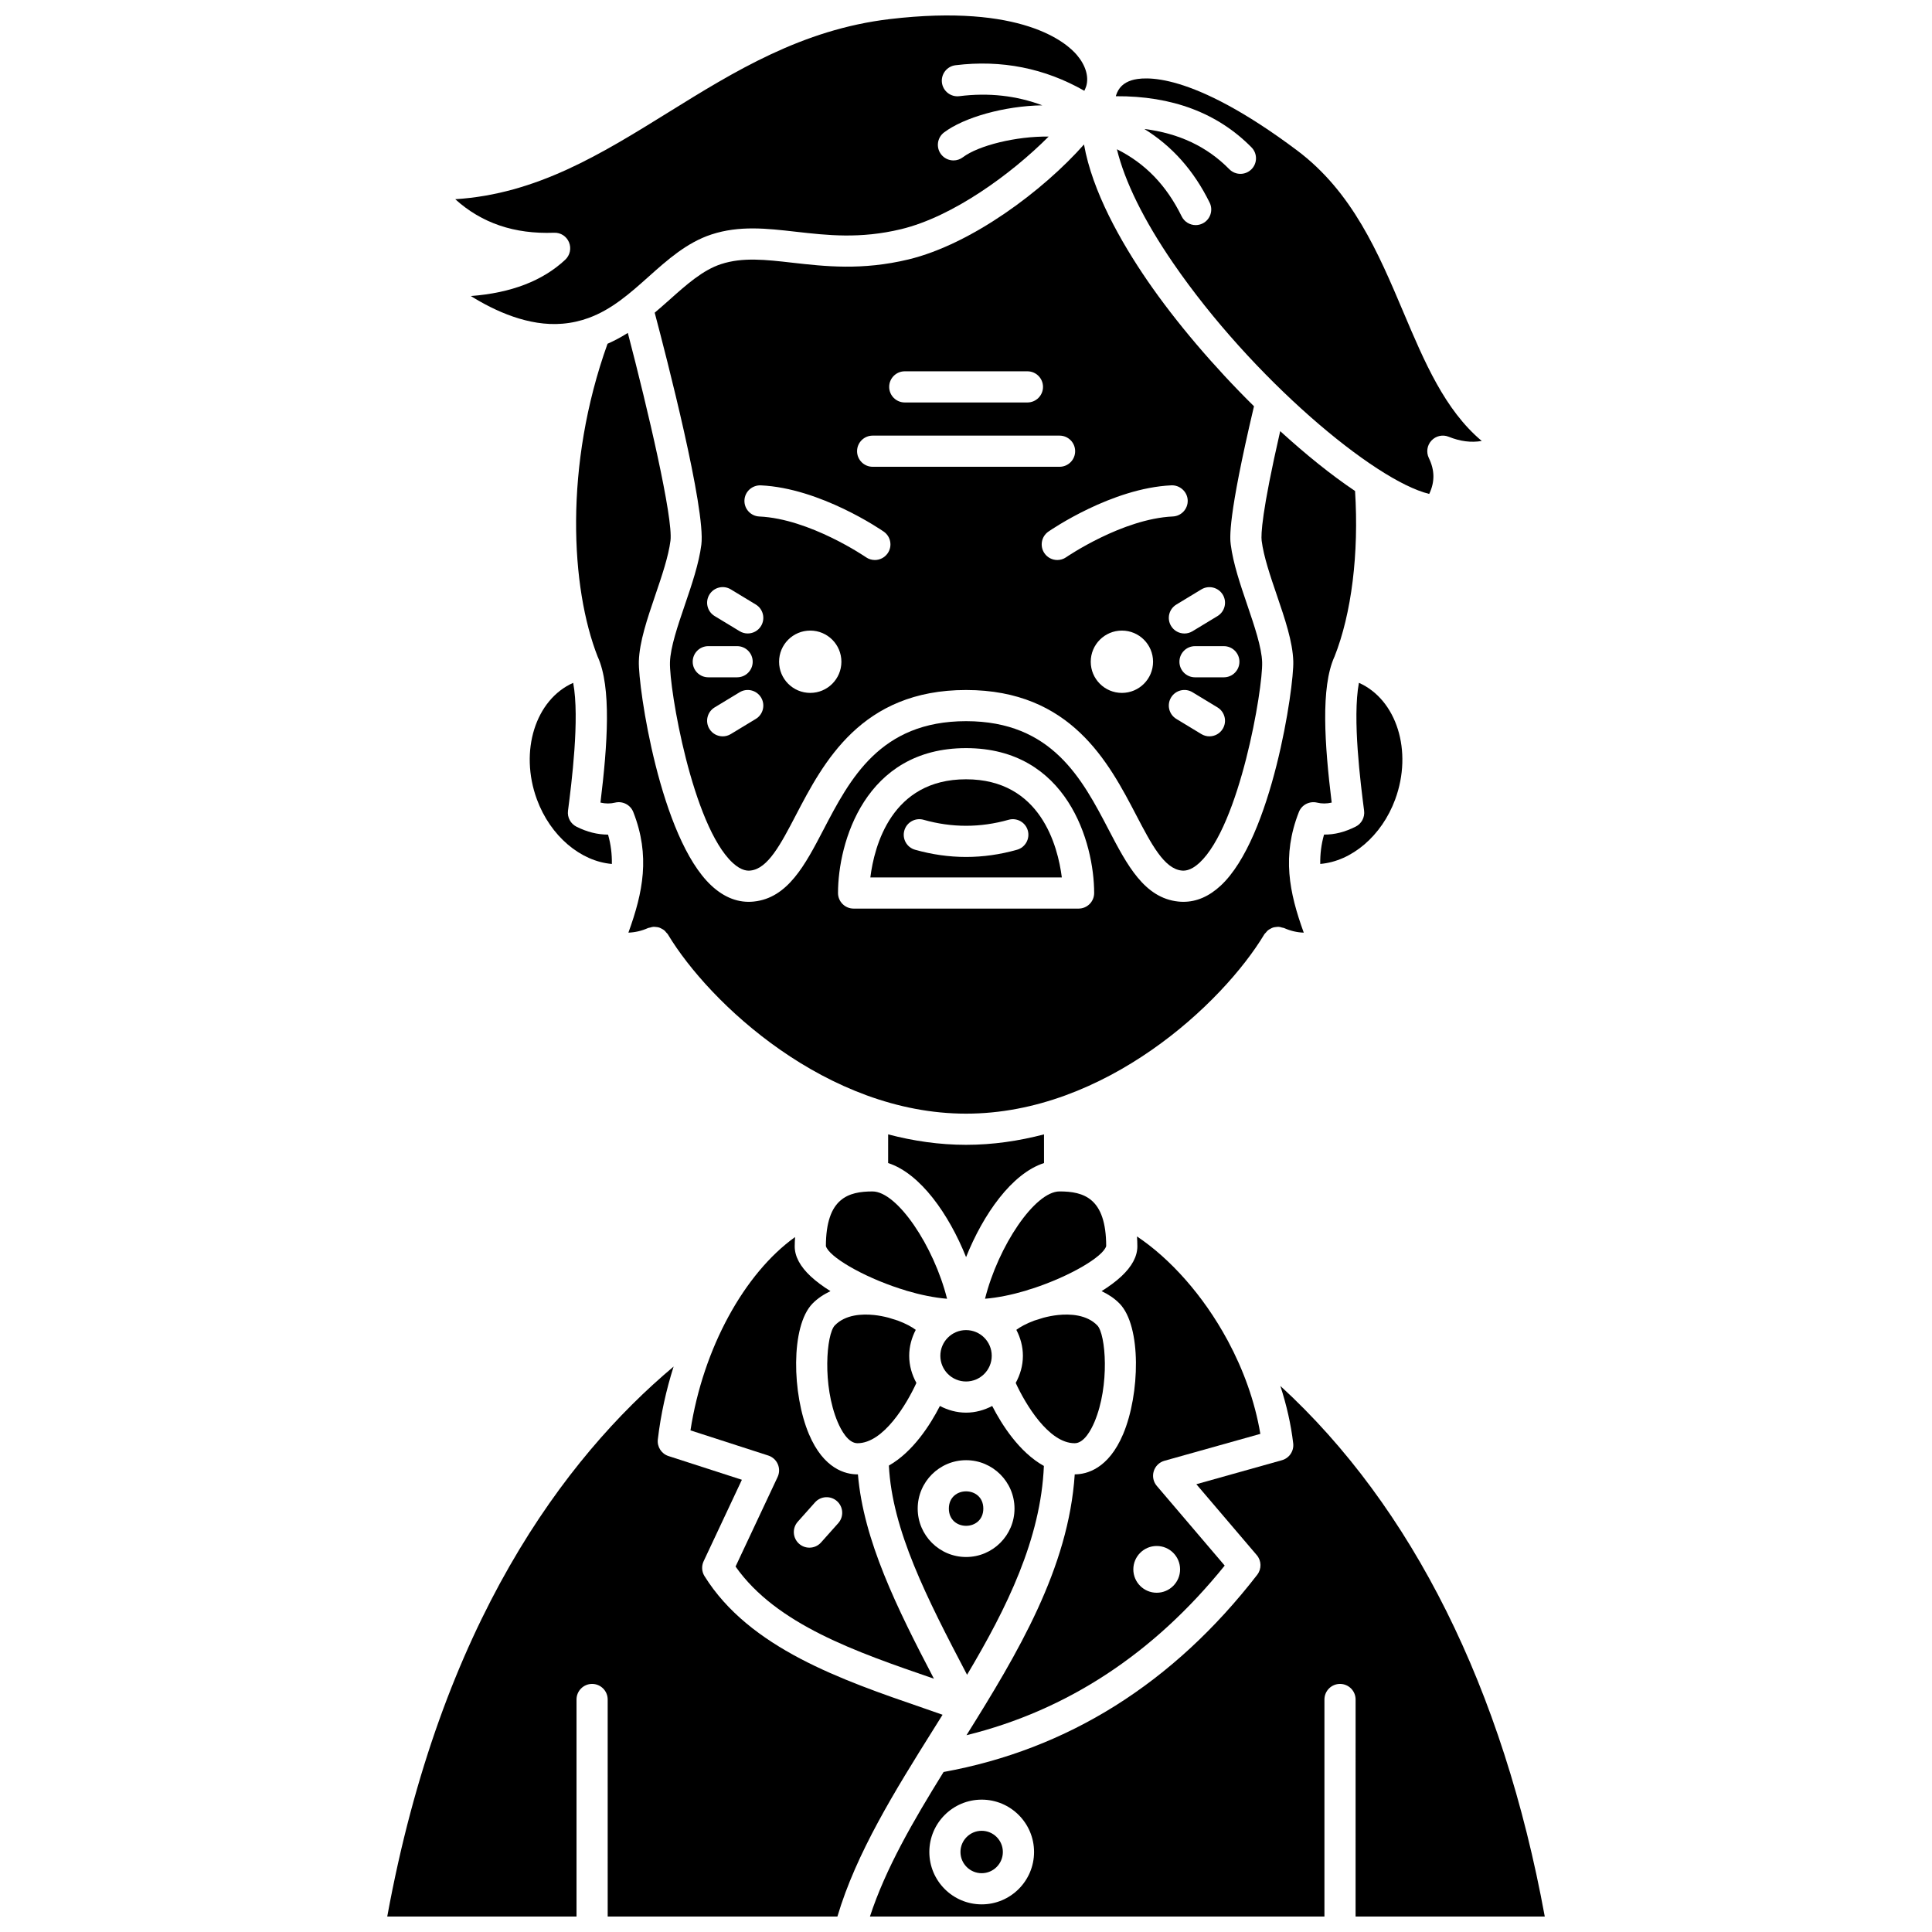
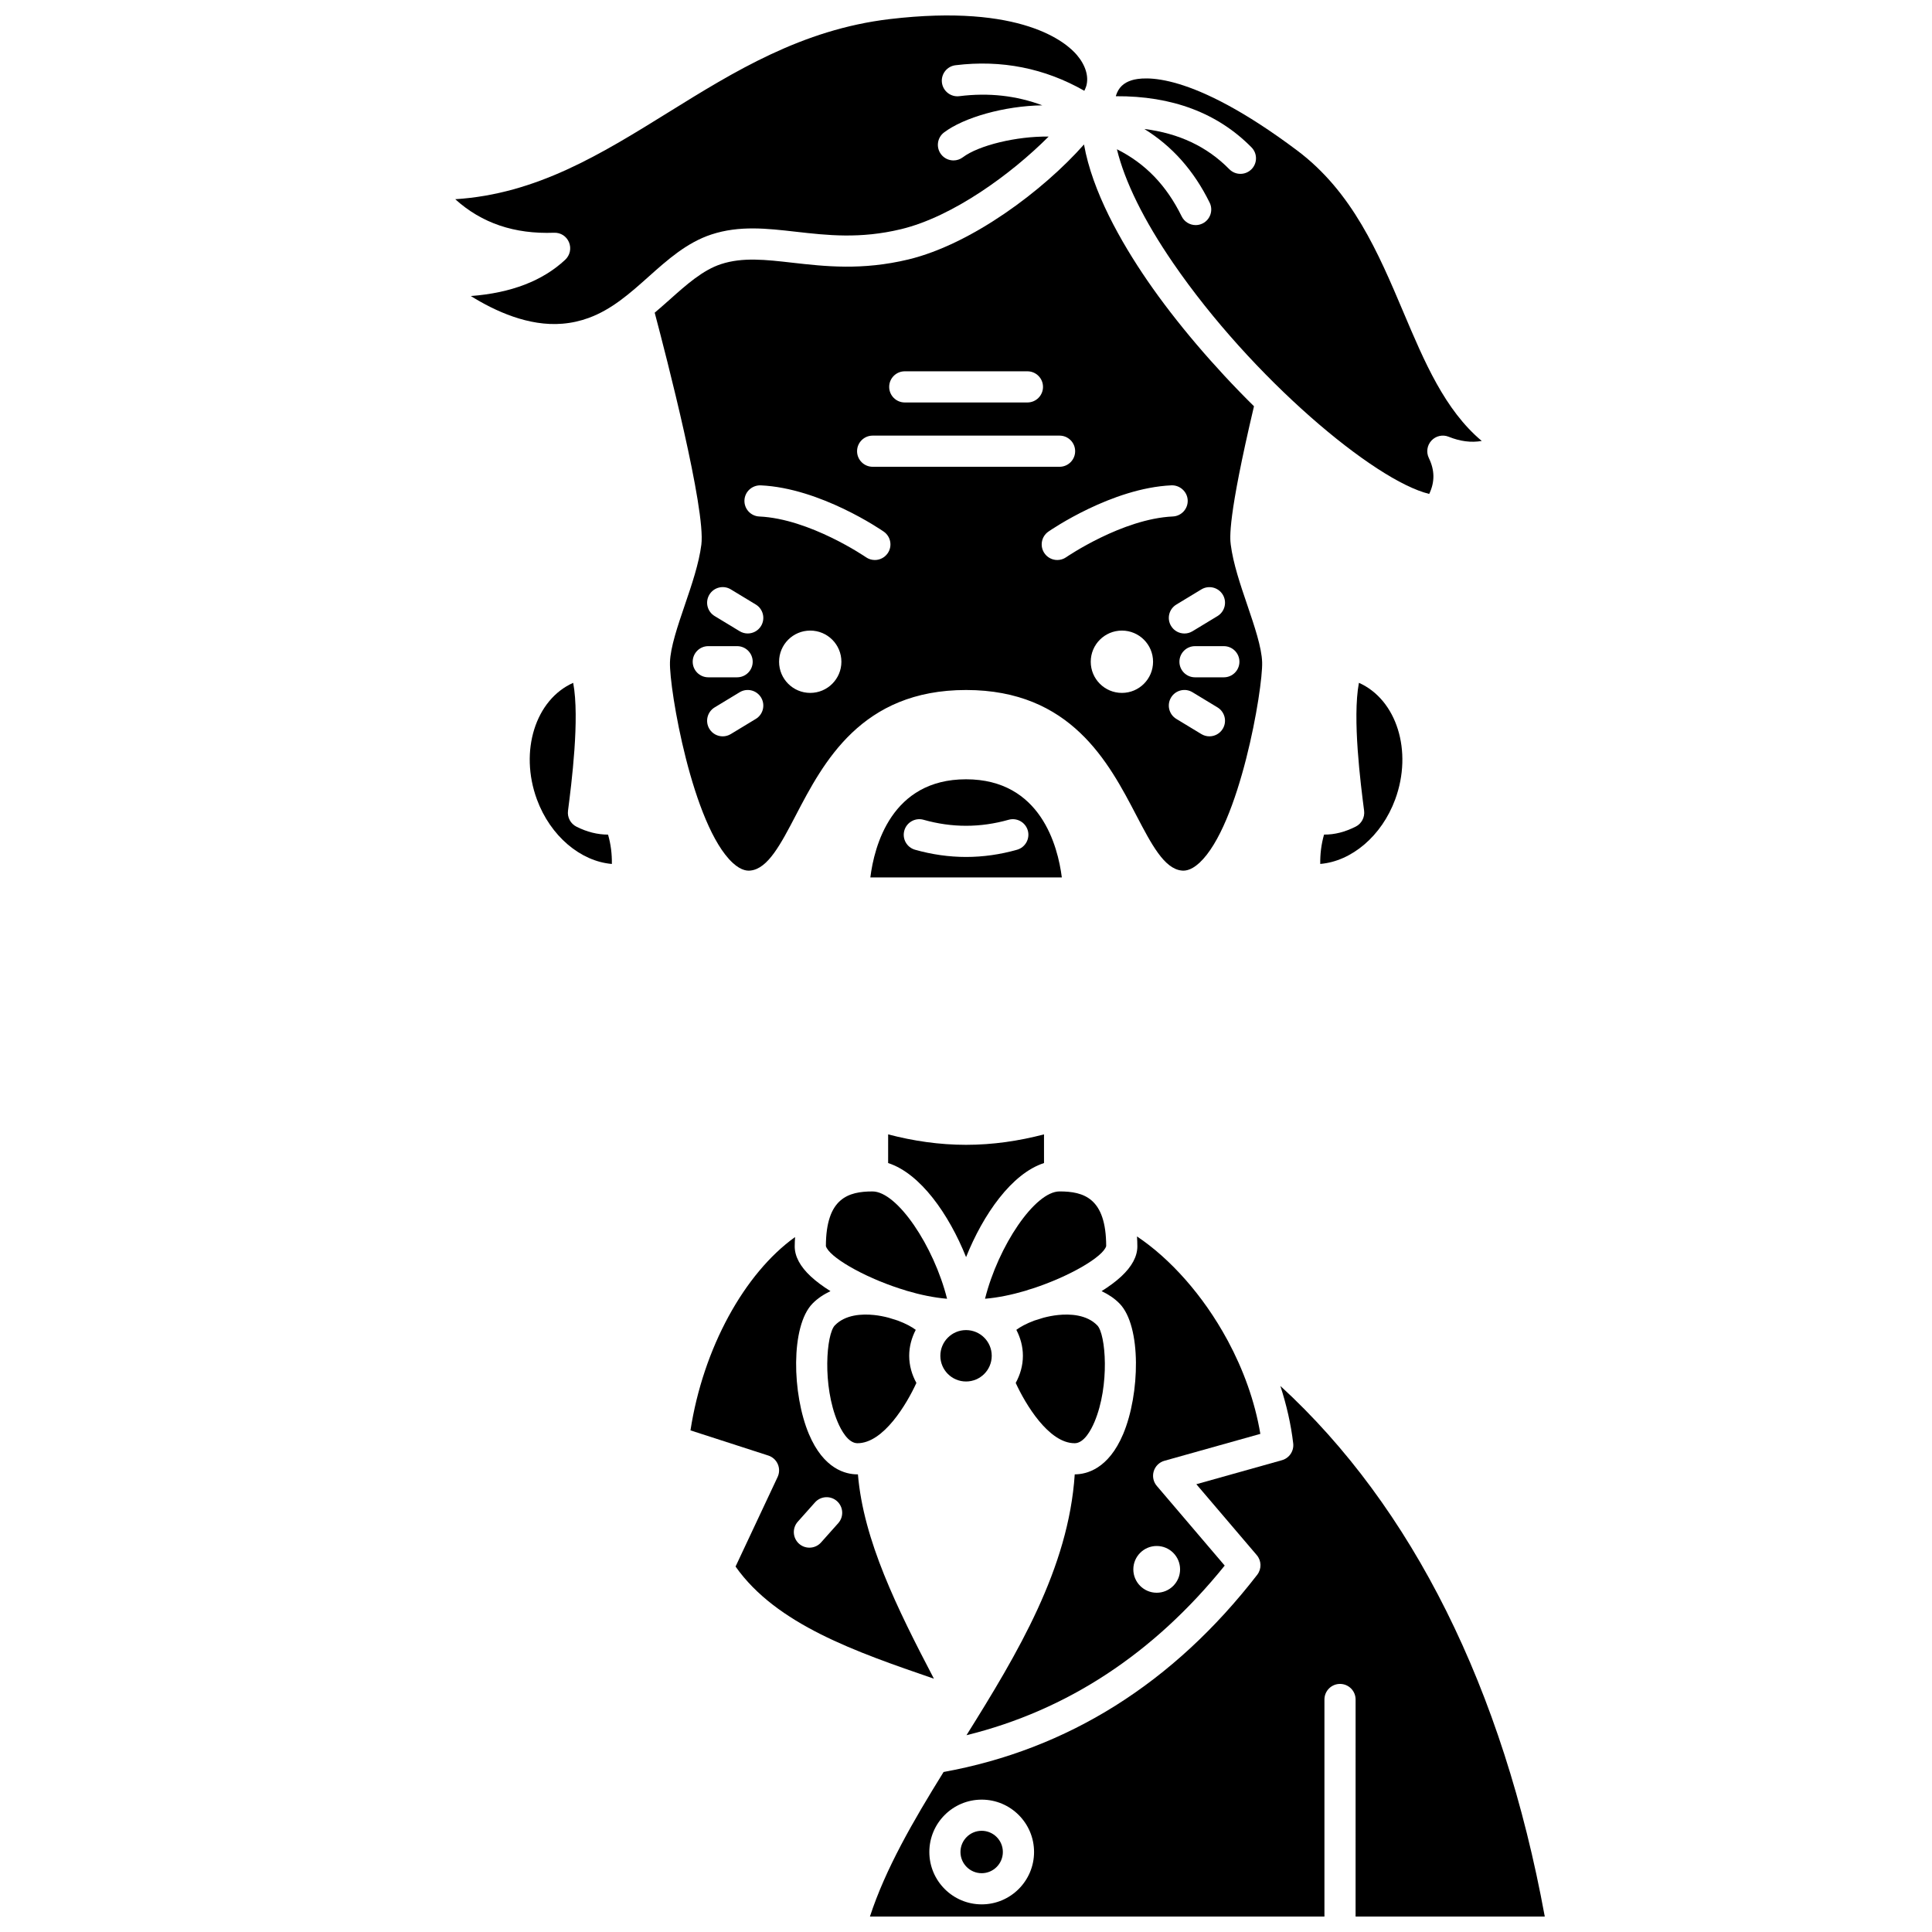
<svg xmlns="http://www.w3.org/2000/svg" width="800px" height="800px" version="1.1" viewBox="144 144 512 512">
  <defs>
    <clipPath id="c">
-       <path d="m246 506h148v145.9h-148z" />
+       <path d="m246 506h148h-148z" />
    </clipPath>
    <clipPath id="b">
      <path d="m374 511h180v140.9h-180z" />
    </clipPath>
    <clipPath id="a">
      <path d="m264 148.09h169v81.906h-169z" />
    </clipPath>
  </defs>
  <path d="m424.8 459.74c-6.555 0-16.258 14.484-19.758 28.441 3.449-0.285 7.121-1.055 10.695-2.109 0.629-0.223 1.258-0.418 1.902-0.602 9.953-3.246 18.758-8.469 19.512-11.246-0.023-12.73-5.949-14.484-12.352-14.484z" />
  <path d="m295.9 324.96c-9.988 4.438-14.32 18.086-9.613 30.895 3.566 9.699 11.555 16.402 19.863 17.102 0.039-2.602-0.258-5.141-1.008-7.773-2.816-0.012-5.566-0.695-8.375-2.106-1.566-0.785-2.465-2.477-2.242-4.215 0.914-7.106 3.148-24.5 1.375-33.902z" />
  <path d="m362.87 474.22c0.762 2.773 9.574 8.008 19.531 11.254 0.633 0.184 1.246 0.371 1.859 0.59 3.586 1.062 7.262 1.832 10.719 2.121-3.496-13.957-13.203-28.441-19.758-28.441-6.394 0-12.324 1.754-12.352 14.477z" />
  <path d="m381.9 493.96c-0.809-0.238-1.613-0.492-2.414-0.754-1.203-0.312-2.481-0.574-3.84-0.715-3.207-0.336-7.609-0.125-10.41 2.75-2.25 2.312-3.34 15.906 0.75 25.598 0.887 2.102 2.75 5.629 5.254 5.629 6.902 0 13.074-10.418 15.613-15.98-1.176-2.148-1.906-4.57-1.906-7.191 0-2.488 0.664-4.809 1.738-6.875-0.977-0.742-2.644-1.676-4.785-2.461z" />
-   <path d="m420.64 532.49c-6.516-3.629-11.137-10.898-13.695-15.891-2.086 1.09-4.418 1.766-6.93 1.766s-4.848-0.676-6.93-1.766c-2.531 4.945-7.098 12.133-13.523 15.793 0.871 17.113 9.988 34.988 20.719 55.438 10.578-17.75 19.559-36.059 20.359-55.34zm-33.441 11.305c0-7.074 5.758-12.828 12.828-12.828 7.07 0 12.828 5.758 12.828 12.828 0 7.07-5.758 12.828-12.828 12.828-7.07 0-12.828-5.754-12.828-12.828z" />
-   <path d="m404.59 543.79c0 6.09-9.133 6.09-9.133 0 0-6.09 9.133-6.09 9.133 0" />
  <path d="m406.82 503.3c0 3.762-3.047 6.809-6.809 6.809s-6.809-3.047-6.809-6.809 3.047-6.812 6.809-6.812 6.809 3.051 6.809 6.812" />
  <path d="m400.01 350.52c-19.777 0-24.32 17.723-25.359 26.008h50.746c-1.055-8.289-5.609-26.008-25.387-26.008zm13.516 18.672c-4.481 1.273-9.027 1.91-13.512 1.91-4.488 0-9.035-0.645-13.512-1.91-2.195-0.621-3.469-2.902-2.844-5.098 0.621-2.191 2.918-3.469 5.098-2.844 7.492 2.121 15.027 2.121 22.527 0 2.188-0.625 4.477 0.652 5.098 2.844 0.617 2.195-0.664 4.477-2.856 5.098z" />
  <path d="m428.79 526.47c2.504 0 4.363-3.527 5.254-5.629 4.094-9.691 3.004-23.289 0.75-25.598-2.801-2.875-7.219-3.086-10.41-2.75-1.355 0.141-2.641 0.402-3.84 0.715-0.801 0.266-1.605 0.52-2.422 0.754-2.137 0.789-3.805 1.719-4.781 2.457 1.074 2.074 1.738 4.391 1.738 6.879 0 2.617-0.73 5.043-1.906 7.191 2.547 5.559 8.723 15.98 15.617 15.98z" />
-   <path d="m493.03 356.7c1.254 0.305 2.539 0.305 3.879-0.008-1.895-15.512-2.922-30.535 0.711-38.613 0.004-0.012 0.016-0.02 0.023-0.031 4.551-11.469 6.504-27.383 5.461-43.926-6.344-4.254-13.105-9.723-19.84-15.867-4.941 21.586-5.109 27.504-4.91 29.055 0.531 4.195 2.301 9.379 4.012 14.391 2.164 6.356 4.211 12.359 4.367 17.543 0.211 6.832-5.633 46.828-19.234 59.457-3.074 2.856-6.387 4.289-9.883 4.289-0.449 0-0.906-0.02-1.359-0.07-9.008-0.945-13.586-9.719-18.43-19-7.047-13.5-15.031-28.801-37.809-28.801-22.777 0-30.766 15.301-37.809 28.801-4.848 9.285-9.422 18.055-18.43 19-3.992 0.426-7.777-1-11.242-4.219-13.602-12.629-19.445-52.629-19.234-59.457 0.16-5.184 2.207-11.188 4.367-17.543 1.711-5.012 3.473-10.199 4.012-14.395 0.762-5.973-6.004-34.828-11.301-55.082-1.684 1.074-3.477 2.035-5.379 2.879-11.598 32.328-9.742 64.77-2.606 82.938 0.008 0.012 0.02 0.02 0.023 0.039 3.633 8.078 2.606 23.098 0.711 38.613 1.344 0.312 2.621 0.316 3.879 0.008 2.004-0.48 4.066 0.582 4.824 2.508 4.539 11.59 2.574 21.273-1.301 31.953 1.828-0.074 3.555-0.48 5.207-1.223 0.184-0.082 0.371-0.074 0.559-0.129 0.277-0.078 0.535-0.164 0.816-0.188 0.258-0.02 0.5 0.012 0.75 0.043 0.277 0.027 0.539 0.055 0.805 0.137 0.242 0.078 0.453 0.199 0.676 0.316 0.242 0.129 0.477 0.25 0.691 0.43 0.207 0.168 0.367 0.379 0.539 0.594 0.129 0.152 0.293 0.262 0.395 0.438 11.031 18.387 42.246 47.551 79.051 47.551 36.809 0 68.02-29.168 79.051-47.551 0.105-0.176 0.273-0.281 0.395-0.434 0.172-0.211 0.336-0.426 0.539-0.594 0.215-0.176 0.449-0.297 0.691-0.43 0.223-0.121 0.434-0.238 0.676-0.316 0.266-0.082 0.531-0.113 0.812-0.141 0.246-0.027 0.488-0.059 0.742-0.039 0.285 0.02 0.551 0.105 0.824 0.191 0.184 0.055 0.371 0.047 0.551 0.125 1.652 0.742 3.379 1.152 5.207 1.223-3.875-10.684-5.84-20.363-1.301-31.953 0.746-1.93 2.816-2.984 4.82-2.512zm-60.273 26.875c-0.777 0.777-1.824 1.211-2.922 1.211h-59.625c-2.281 0-4.129-1.852-4.129-4.129 0-13.281 7.09-38.398 33.93-38.398 26.84 0 33.945 25.117 33.953 38.395 0 1.098-0.434 2.144-1.207 2.922z" />
  <path d="m475.62 188.89c-0.801 0.789-1.852 1.184-2.894 1.184-1.07 0-2.137-0.414-2.945-1.234-5.914-6.012-13.363-9.504-22.523-10.66 7.367 4.559 13.105 10.984 17.309 19.516 1.008 2.047 0.164 4.523-1.879 5.531-0.586 0.289-1.211 0.426-1.82 0.426-1.523 0-2.988-0.848-3.707-2.305-4.07-8.266-9.633-14.023-17.168-17.797 2.074 8.516 7.078 18.762 14.902 30.16 20.941 30.504 53.301 57.656 67.863 61.184 1.52-3.203 1.473-6.277-0.098-9.512-0.746-1.535-0.477-3.375 0.691-4.625 1.16-1.25 2.984-1.66 4.559-1.016 3.055 1.227 5.934 1.605 8.77 1.117-9.793-8.219-15.156-20.887-20.777-34.164-6.625-15.648-13.477-31.824-28.18-42.844-28.246-21.172-40.707-19.562-43.848-18.57-2.144 0.676-3.445 1.945-4.109 3.981-0.023 0.074-0.023 0.164-0.051 0.238 14.879-0.102 26.969 4.43 35.953 13.559 1.598 1.621 1.578 4.234-0.047 5.832z" />
  <path d="m338.93 559.15c10.801 15.355 31.957 22.629 52.445 29.68 0.043 0.012 0.082 0.027 0.125 0.043-9.82-18.773-18.676-36.68-20.141-54.164-0.043 0-0.082 0.012-0.125 0.012-3.121 0-8.945-1.387-12.863-10.676-4.457-10.555-4.894-28.582 0.945-34.578 1.395-1.434 3.031-2.469 4.769-3.301-2.047-1.281-3.824-2.602-5.223-3.906-2.824-2.629-4.254-5.312-4.254-7.965 0-0.863 0.051-1.664 0.094-2.465-13.441 9.633-24.355 29.445-27.719 51.234l20.625 6.668c1.129 0.363 2.047 1.199 2.519 2.289 0.473 1.086 0.453 2.324-0.051 3.398zm16.488-11.879 4.562-5.117c1.516-1.703 4.129-1.855 5.832-0.336 1.703 1.52 1.852 4.129 0.336 5.832l-4.562 5.117c-0.816 0.918-1.949 1.379-3.086 1.379-0.98 0-1.957-0.344-2.746-1.043-1.699-1.52-1.852-4.129-0.336-5.832z" />
  <path d="m452.59 531.12 25.414-7.129c-1.469-8.746-4.551-17.086-8.578-24.598-0.074-0.117-0.133-0.23-0.195-0.352-6.426-11.859-15.219-21.57-23.918-27.371 0.055 0.852 0.098 1.707 0.098 2.625 0 2.656-1.43 5.336-4.254 7.965-1.398 1.305-3.176 2.625-5.223 3.906 1.734 0.828 3.375 1.867 4.769 3.301 5.84 5.996 5.398 24.023 0.945 34.578-3.906 9.258-9.703 10.668-12.832 10.676-1.633 24.887-15.09 47.379-28.688 69.129 26.633-6.559 49.613-21.625 68.43-44.953l-18-21.121c-0.914-1.07-1.219-2.535-0.805-3.883 0.41-1.348 1.48-2.394 2.836-2.773zm-2.051 22.582c3.418 0 6.195 2.773 6.195 6.195 0 3.418-2.773 6.195-6.195 6.195-3.418 0-6.195-2.773-6.195-6.195 0.004-3.422 2.777-6.195 6.195-6.195z" />
  <path d="m400.02 447.39c-7.117 0-14.016-1.027-20.652-2.769l-0.004 7.598c8.555 2.766 16.113 13.586 20.656 24.93 4.543-11.344 12.102-22.164 20.656-24.93l-0.004-7.598c-6.637 1.738-13.543 2.769-20.652 2.769z" />
  <path d="m448.08 218.38c-7.09-10.332-14.598-23.637-16.809-36.094-10.855 12.27-29.824 26.445-46.535 30.473-12.293 2.957-22.113 1.84-30.781 0.859-7.055-0.805-13.152-1.496-18.859 0.371-4.859 1.586-9.156 5.422-13.699 9.48-1.254 1.117-2.559 2.262-3.894 3.398 3.055 11.512 13.562 52.098 12.363 61.473-0.641 5.027-2.543 10.613-4.387 16.016-1.875 5.5-3.812 11.184-3.93 15.137-0.219 7.098 5.949 43.262 16.602 53.152 2.477 2.301 4.191 2.117 4.758 2.055 4.602-0.484 8.016-7.027 11.973-14.609 7.32-14.023 17.348-33.234 45.133-33.234 27.785 0 37.809 19.207 45.133 33.234 3.957 7.578 7.375 14.125 11.973 14.609 0.562 0.059 2.281 0.242 4.758-2.055 10.648-9.891 16.82-46.055 16.602-53.152-0.121-3.949-2.062-9.633-3.93-15.137-1.84-5.402-3.746-10.988-4.387-16.016-0.219-1.73-0.855-6.984 6.156-36.676-10.613-10.48-20.676-22.273-28.238-33.285zm-64.309 24.02h32.508c2.281 0 4.129 1.852 4.129 4.129 0 2.281-1.852 4.129-4.129 4.129h-32.508c-2.281 0-4.129-1.852-4.129-4.129 0-2.281 1.848-4.129 4.129-4.129zm-56.199 76.965c0-2.281 1.852-4.129 4.129-4.129h7.644c2.281 0 4.129 1.852 4.129 4.129 0 2.281-1.852 4.129-4.129 4.129h-7.644c-2.281 0-4.129-1.848-4.129-4.129zm16.723 15.156-6.633 4.019c-0.668 0.406-1.406 0.598-2.137 0.598-1.395 0-2.758-0.707-3.535-1.992-1.18-1.953-0.559-4.488 1.391-5.676l6.633-4.019c1.953-1.184 4.488-0.559 5.676 1.391 1.18 1.961 0.555 4.5-1.395 5.68zm1.395-24.637c-0.777 1.285-2.141 1.992-3.535 1.992-0.73 0-1.465-0.191-2.137-0.598l-6.633-4.019c-1.953-1.184-2.578-3.723-1.391-5.676 1.184-1.953 3.731-2.578 5.676-1.391l6.633 4.019c1.941 1.184 2.566 3.723 1.387 5.672zm13.031 17.742c-4.562 0-8.258-3.695-8.258-8.258s3.695-8.258 8.258-8.258 8.258 3.695 8.258 8.258c0 4.559-3.699 8.258-8.258 8.258zm20.52-37c-0.801 1.156-2.09 1.781-3.398 1.781-0.809 0-1.633-0.234-2.344-0.73-0.148-0.102-14.887-10.191-28.273-10.801-2.281-0.102-4.043-2.035-3.941-4.312 0.102-2.281 2.047-4.016 4.312-3.941 15.793 0.719 31.926 11.789 32.605 12.262 1.875 1.301 2.336 3.875 1.039 5.742zm-3.981-22.926c-2.281 0-4.129-1.852-4.129-4.129 0-2.281 1.852-4.129 4.129-4.129h49.535c2.281 0 4.129 1.852 4.129 4.129 0 2.281-1.852 4.129-4.129 4.129zm66.055 59.926c-4.562 0-8.258-3.695-8.258-8.258s3.695-8.258 8.258-8.258 8.258 3.695 8.258 8.258c0 4.559-3.699 8.258-8.258 8.258zm-14.777-35.949c-0.719 0.496-1.535 0.73-2.344 0.73-1.309 0-2.598-0.621-3.398-1.781-1.297-1.875-0.836-4.445 1.039-5.746 0.68-0.473 16.812-11.543 32.605-12.262 2.223-0.086 4.207 1.66 4.312 3.941 0.102 2.281-1.66 4.207-3.941 4.312-13.387 0.613-28.129 10.703-28.273 10.805zm29.199 12.539 6.633-4.019c1.949-1.18 4.488-0.559 5.676 1.391 1.18 1.949 0.559 4.488-1.391 5.676l-6.633 4.019c-0.668 0.406-1.406 0.598-2.137 0.598-1.395 0-2.758-0.707-3.535-1.992-1.188-1.953-0.566-4.492 1.387-5.672zm12.305 32.926c-0.777 1.285-2.141 1.992-3.535 1.992-0.727 0-1.465-0.191-2.137-0.598l-6.633-4.019c-1.949-1.18-2.578-3.723-1.391-5.676 1.18-1.949 3.723-2.582 5.676-1.391l6.633 4.019c1.941 1.184 2.57 3.719 1.387 5.672zm4.418-17.777c0 2.281-1.852 4.129-4.129 4.129h-7.644c-2.281 0-4.129-1.852-4.129-4.129 0-2.281 1.852-4.129 4.129-4.129h7.644c2.281 0 4.129 1.852 4.129 4.129z" />
  <g clip-path="url(#c)">
    <path d="m393.79 598.43c-1.703-0.59-3.375-1.188-5.102-1.781-21.598-7.43-46.078-15.848-57.988-34.961-0.742-1.188-0.828-2.672-0.234-3.941l10.141-21.59-19.445-6.285c-1.875-0.605-3.059-2.453-2.832-4.41 0.781-6.66 2.231-13.141 4.184-19.309-28.918 24.281-61.676 68.078-75.891 145.75h50.16v-57.52c0-2.281 1.852-4.129 4.129-4.129 2.281 0 4.129 1.852 4.129 4.129l0.004 57.52h60.875c4.984-16.824 15.281-33.375 25.328-49.41 0.844-1.355 1.695-2.707 2.543-4.066z" />
  </g>
  <path d="m513.74 355.85c4.711-12.805 0.375-26.457-9.613-30.895-1.773 9.402 0.461 26.797 1.375 33.898 0.223 1.738-0.676 3.434-2.242 4.215-2.805 1.406-5.531 2.137-8.375 2.106-0.75 2.629-1.043 5.176-1.008 7.777 8.297-0.684 16.297-7.398 19.863-17.102z" />
  <path d="m404.15 629.18c-3.098 0-5.617 2.519-5.617 5.617s2.519 5.621 5.617 5.621 5.617-2.519 5.617-5.621c0.004-3.094-2.519-5.617-5.617-5.617z" />
  <g clip-path="url(#b)">
    <path d="m553.38 651.9c-11.07-60.406-35.117-108.56-70.07-140.61 1.637 5.047 2.812 10.164 3.402 15.219 0.238 2.019-1.031 3.91-2.984 4.461l-22.684 6.363 16.012 18.789c1.27 1.488 1.316 3.66 0.125 5.203-22.219 28.73-50.184 46.289-83.121 52.27-8.082 13.031-15.367 25.609-19.52 38.309h120.45v-57.52c0-2.281 1.852-4.129 4.129-4.129 2.281 0 4.129 1.852 4.129 4.129l-0.004 57.52zm-149.22-3.223c-7.652 0-13.875-6.227-13.875-13.879 0-7.652 6.223-13.875 13.875-13.875s13.875 6.223 13.875 13.875c0 7.648-6.223 13.879-13.875 13.879z" />
  </g>
  <g clip-path="url(#a)">
    <path d="m294.79 208.21c0.664 1.59 0.273 3.426-0.984 4.609-5.977 5.606-14.367 8.828-25.035 9.633 6.434 4.012 15.332 8.086 24.258 7.336 2.519-0.207 4.801-0.742 6.93-1.516 0.02-0.008 0.043-0.016 0.059-0.023 6.125-2.238 10.902-6.488 15.879-10.934 4.981-4.449 10.129-9.043 16.633-11.176 7.422-2.43 14.68-1.602 22.363-0.727 8.375 0.949 17.039 1.938 27.914-0.68 13.711-3.305 29.195-14.605 39.094-24.535-8.531-0.125-18.562 2.332-22.734 5.484-0.742 0.562-1.617 0.836-2.484 0.836-1.25 0-2.488-0.566-3.301-1.641-1.375-1.816-1.016-4.41 0.805-5.781 5.246-3.961 15.945-7.023 26.035-7.18-6.902-2.578-14.168-3.402-21.996-2.426-2.238 0.285-4.324-1.328-4.606-3.594-0.277-2.262 1.328-4.324 3.594-4.606 12.207-1.5 23.672 0.789 34.148 6.773 0.191-0.426 0.395-0.863 0.504-1.234 0.734-2.512-0.16-5.512-2.461-8.234-2.777-3.289-14.582-13.691-49.641-9.531-23.227 2.754-41.195 13.895-58.578 24.676-17.926 11.117-34.98 21.691-56.543 23.055 7.047 6.379 15.719 9.273 26.168 8.887 1.801-0.07 3.316 0.941 3.981 2.527z" />
  </g>
</svg>